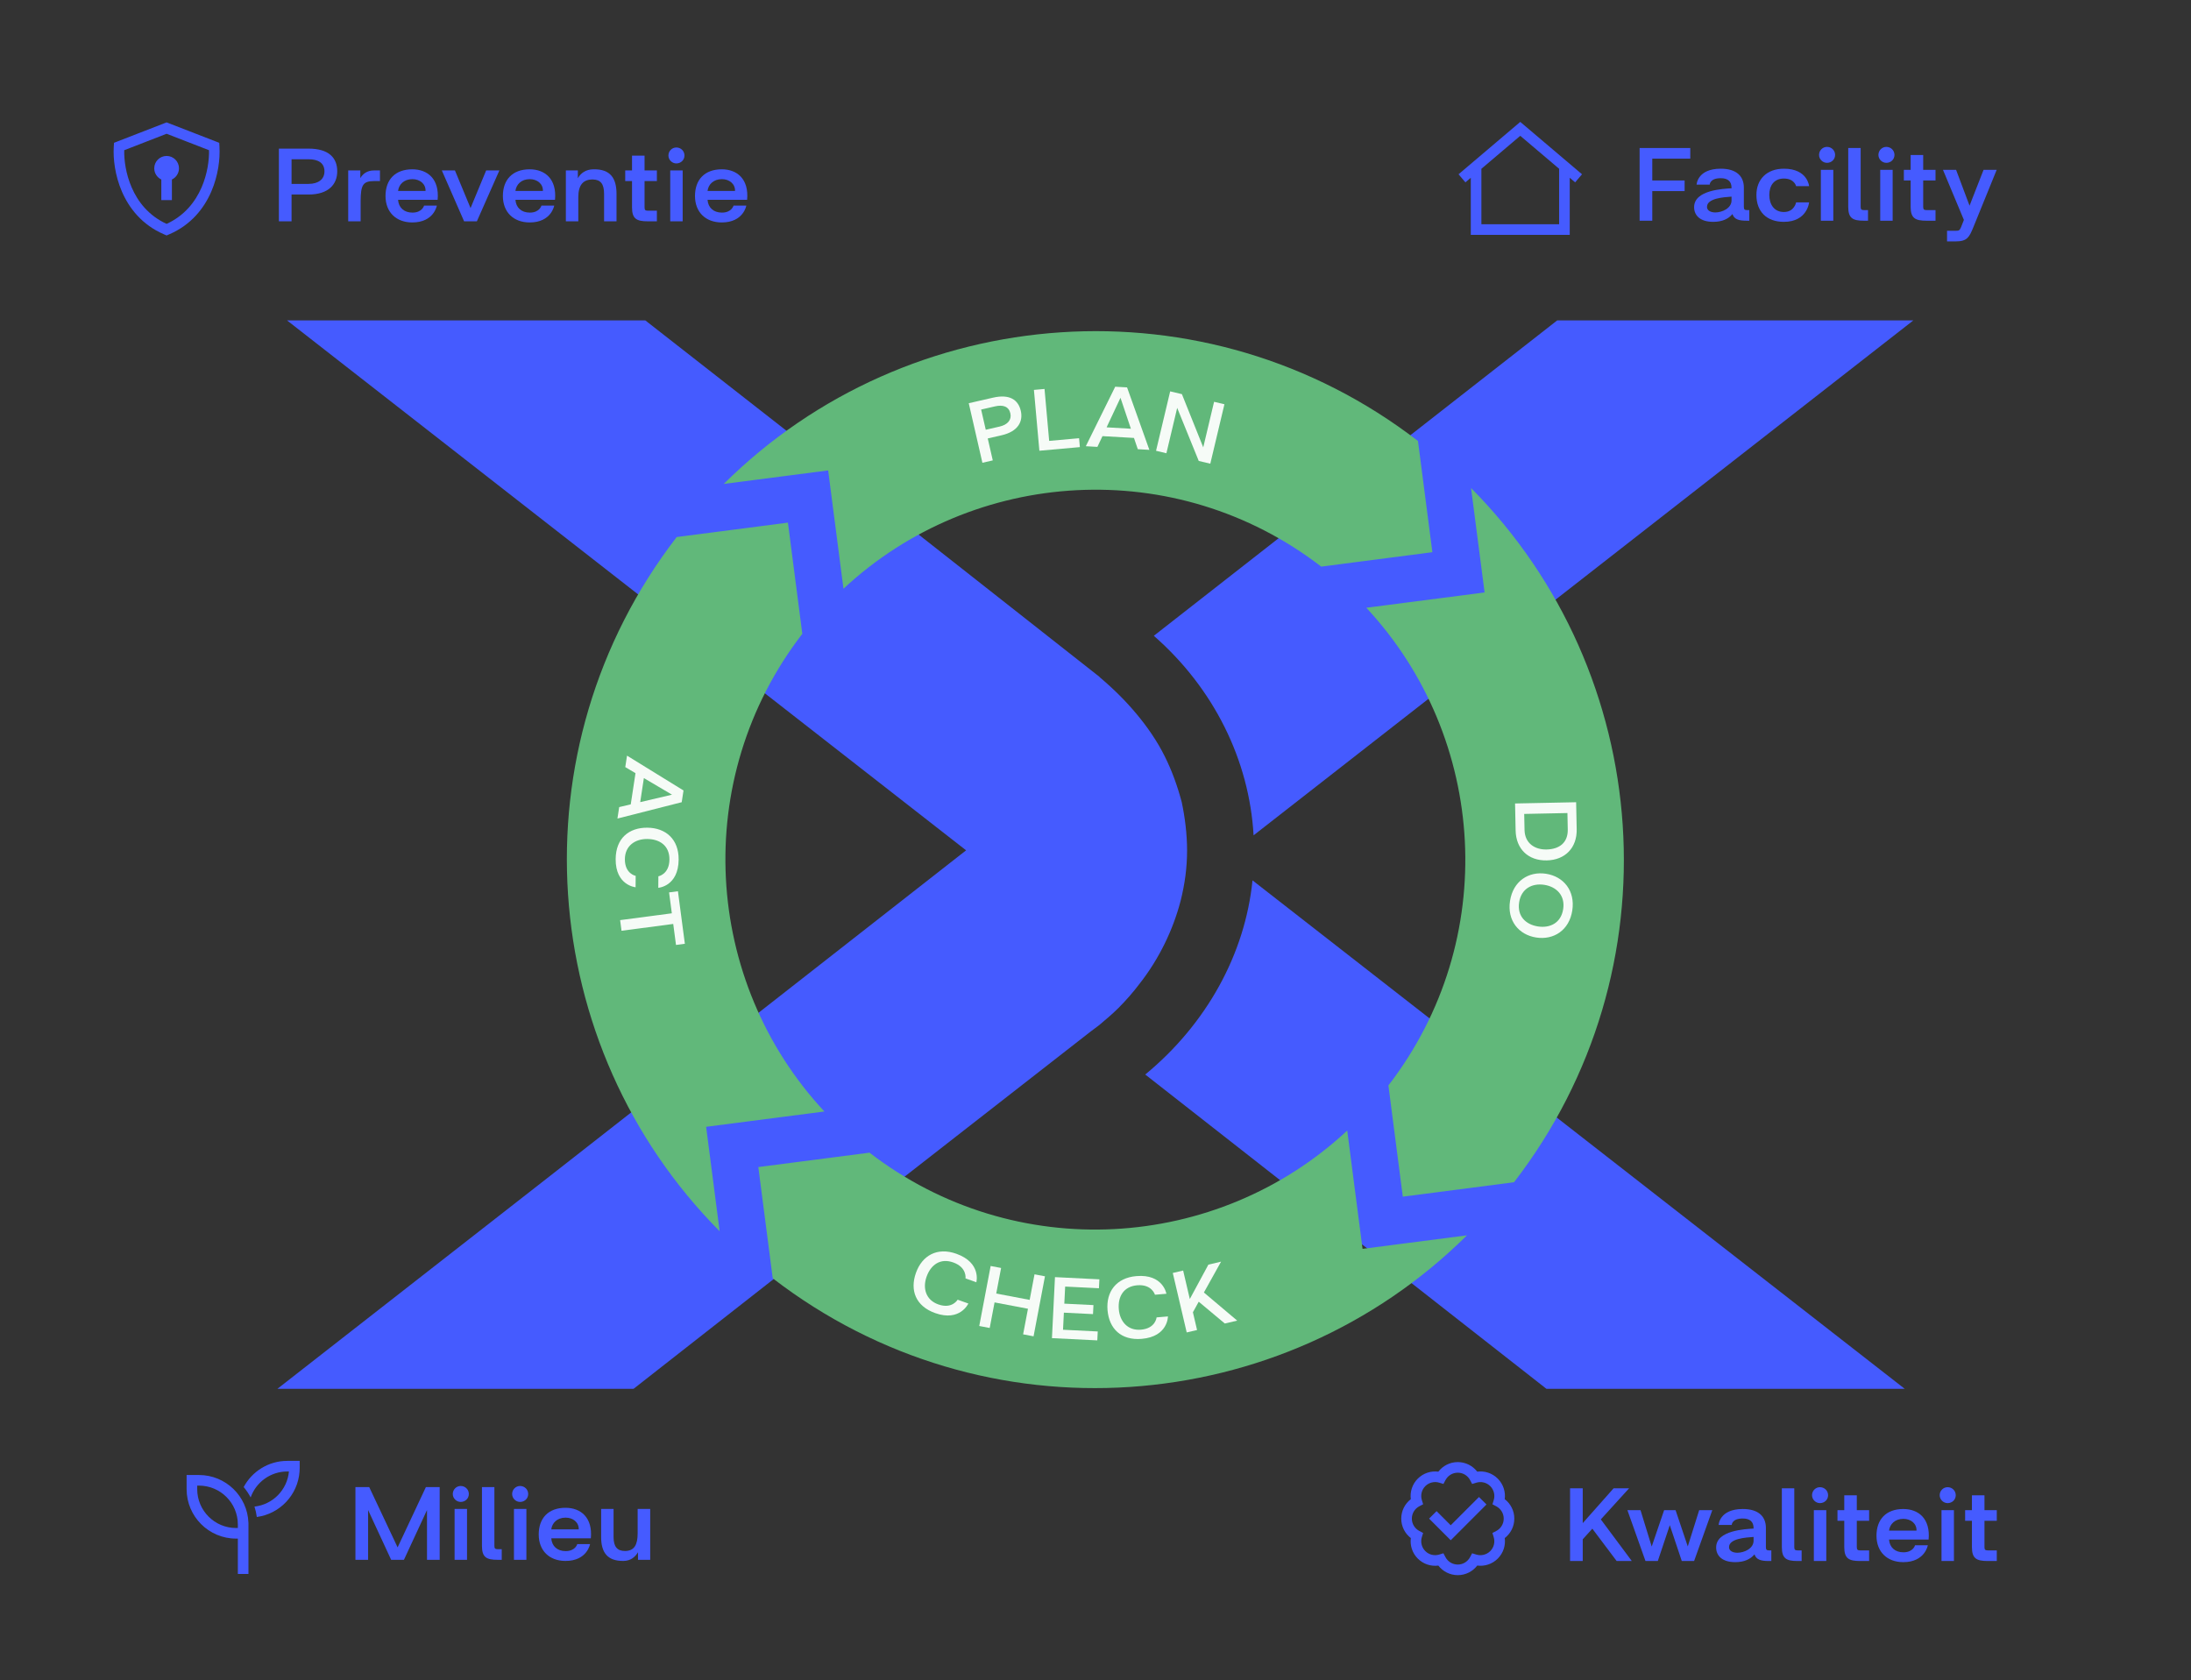
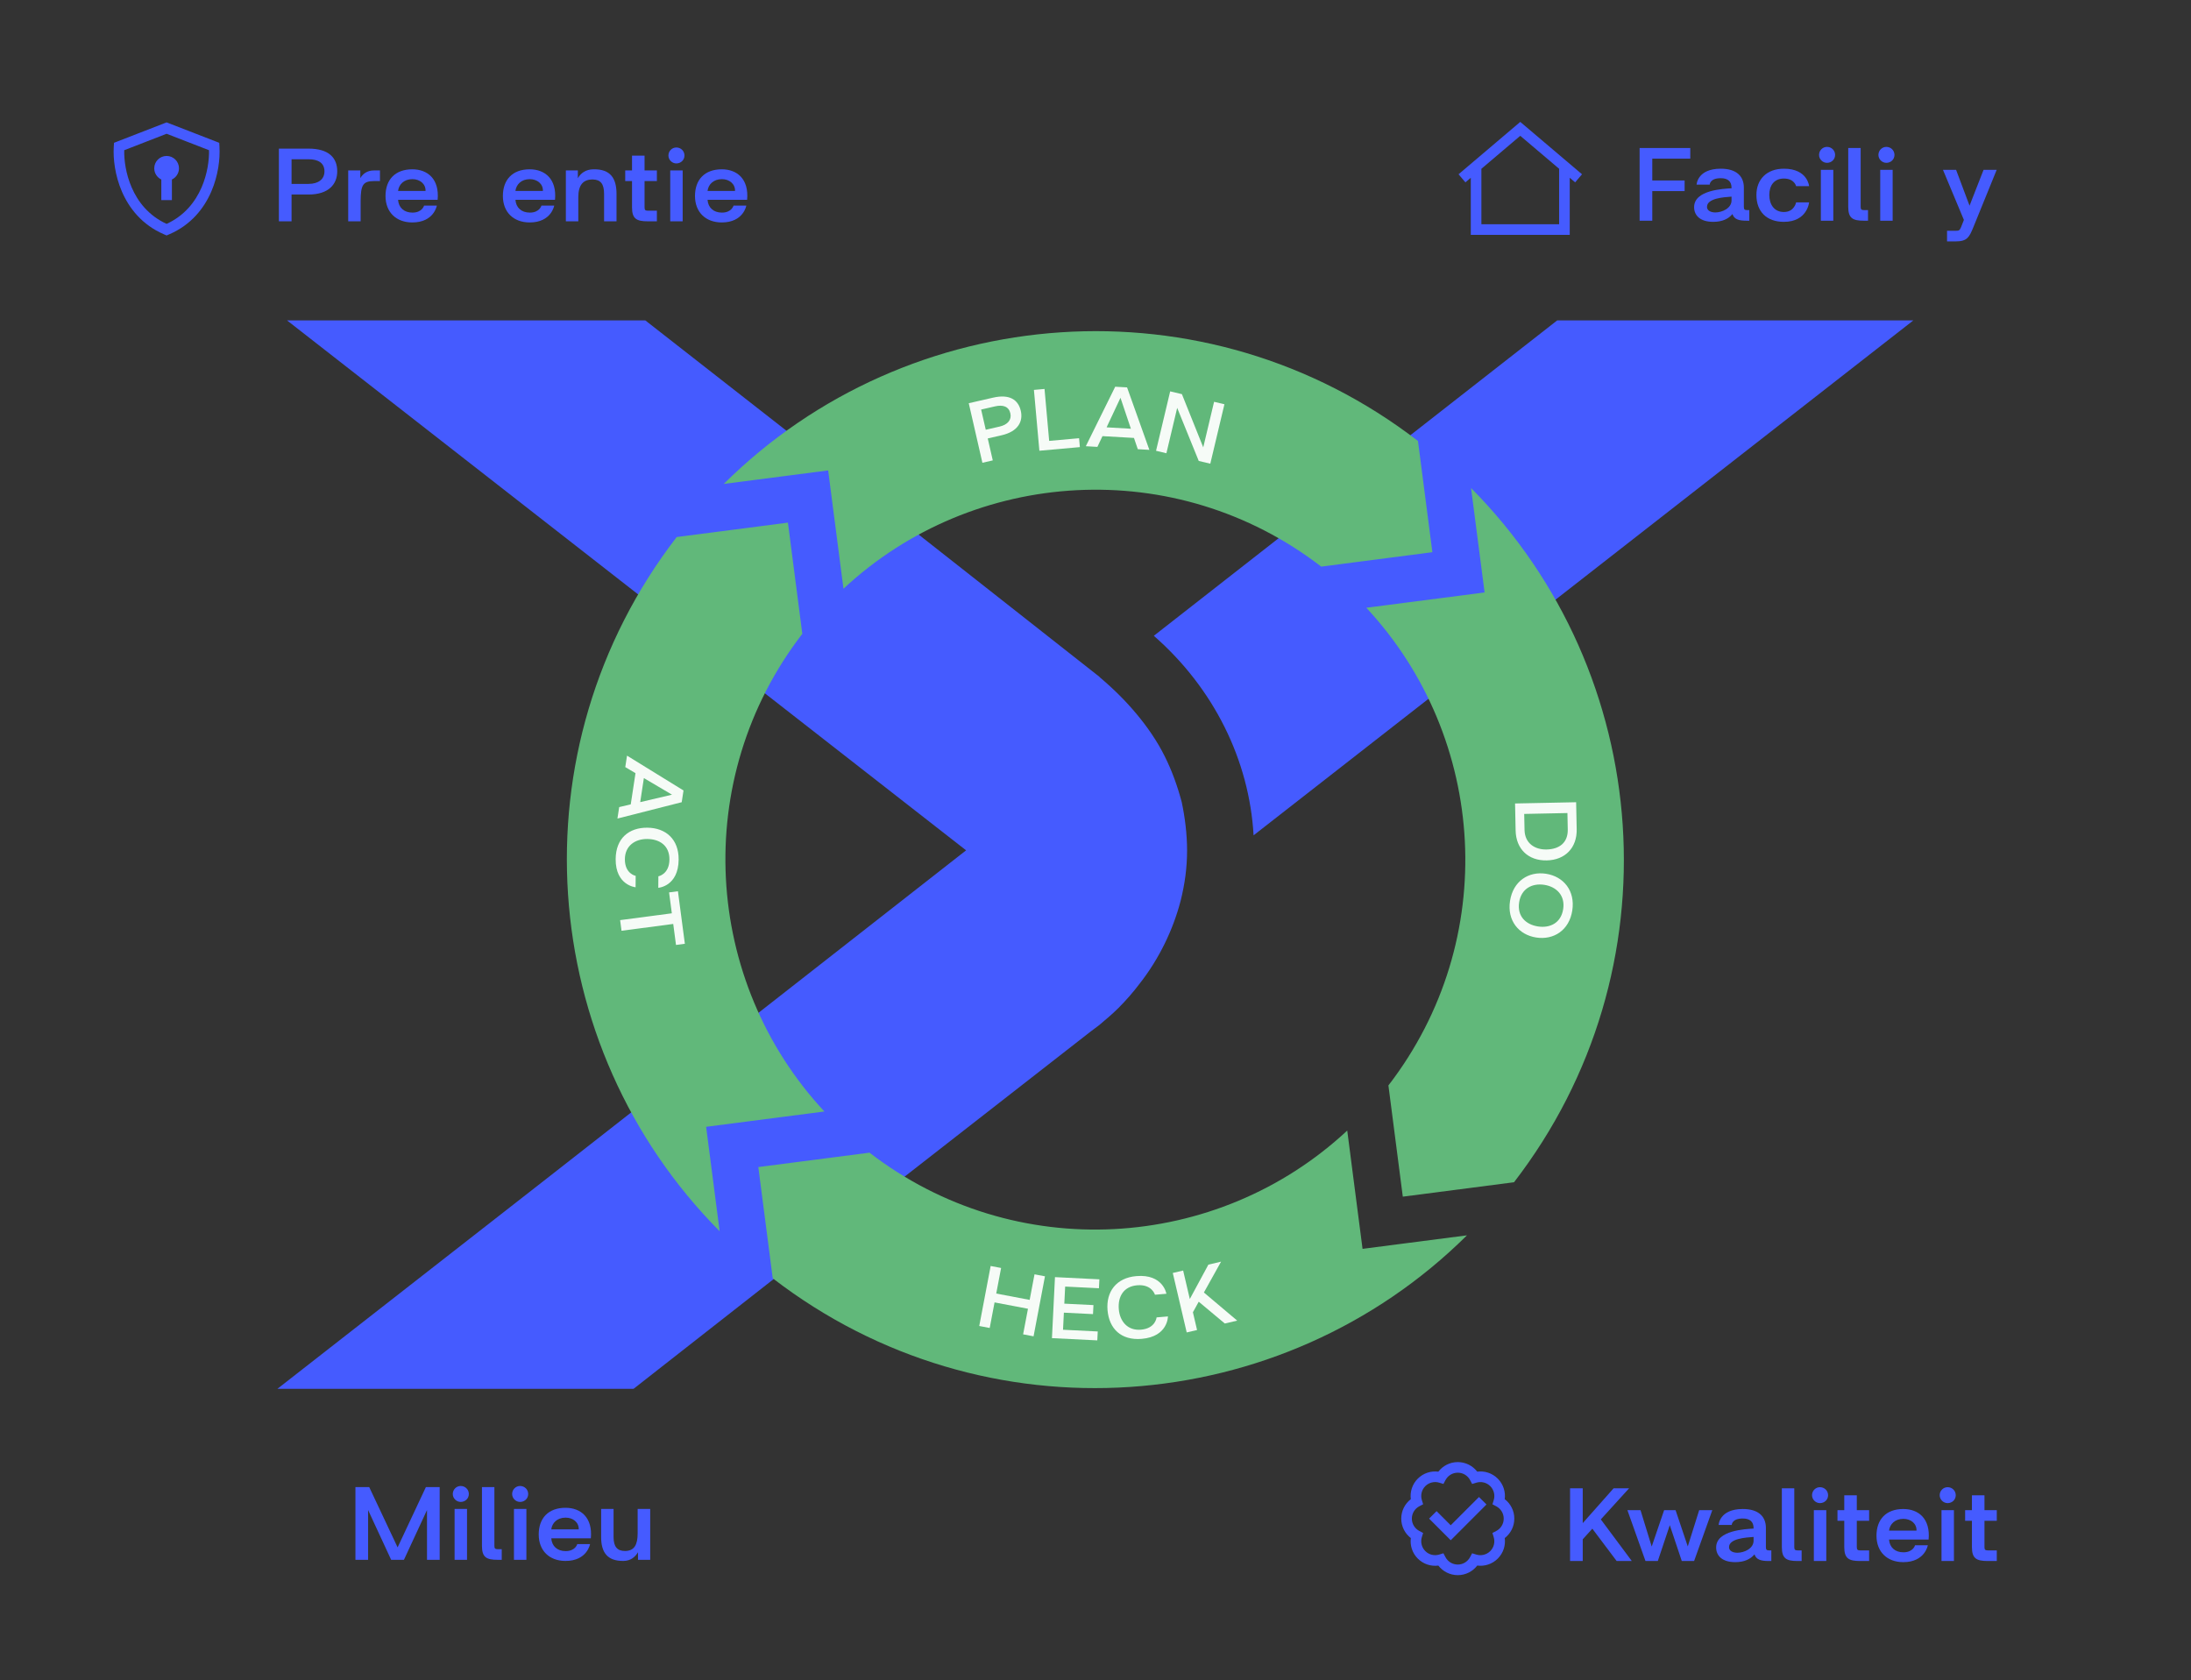
<svg xmlns="http://www.w3.org/2000/svg" id="elements" viewBox="0 0 8390.42 6434.54">
  <rect x="0" y="0" width="8390.42" height="6434.54" fill="#333333" stroke="none" />
  <defs>
    <style>
      .cls-1 {
        fill: #455BFF;
      }

      .cls-1, .cls-2, .cls-3 {
        stroke-width: 0px;
      }

      .cls-2 {
        fill: #fff;
        opacity: .94;
      }

      .cls-3 {
        fill: #61b87a;
      }
    </style>
  </defs>
  <g>
    <path class="cls-1" d="M5835.04,477.97l223.27,189.44-26.3,30.95-20.72-17.59v218.61h-378.88v-218.61l-20.64,17.59-26.3-30.95,223.27-189.44,13.11-11.16,13.11,11.16h.09ZM5821.85,520.09l-148.84,126.26v212.44h297.69v-212.44l-148.84-126.26Z" />
    <path class="cls-1" d="M6327.38,607.54v83.57h123.84v40.7h-123.84v113.45h-48.5v-278.43h193.99v40.7h-145.49Z" />
    <path class="cls-1" d="M6698.9,804.56v40.7h-9.96c-32.04,0-48.06-6.06-54.56-25.55-15.15,18.62-39.4,29.88-73.61,29.88-50.66,0-73.18-25.11-73.18-56.29,0-66.25,113.01-70.15,143.33-72.31v-1.73c0-25.11-14.72-36.81-41.57-36.81-42,0-42,24.68-42,24.68h-50.23s2.16-61.06,92.66-61.06c60.62,0,88.34,29.44,88.34,72.31v73.61c0,9.53,2.6,12.56,11.26,12.56h9.53ZM6630.92,767.75v-14.72c-31.18,2.16-94.4,6.5-93.96,39.4,0,13.86,13.86,20.79,31.18,21.22,27.28,0,62.79-16.46,62.79-45.9Z" />
    <path class="cls-1" d="M6927.96,775.11s-6.93,74.48-96.56,74.48c-66.68,0-105.22-39.84-105.22-103.06,0-58.89,38.97-100.46,105.22-100.46,90.93,0,96.56,66.68,96.56,66.68h-49.8s-6.5-29.01-46.77-29.01c-36.81,0-55.86,25.98-55.86,62.79s19.05,65.39,55.86,65.39c40.27,0,46.77-36.81,46.77-36.81h49.8Z" />
    <path class="cls-1" d="M6996.37,623.56c-16.46,0-30.31-13.86-30.31-30.31,0-17.32,13.86-30.74,30.31-30.74,17.32,0,31.18,13.42,31.18,30.74s-13.86,30.31-31.18,30.31ZM6972.99,845.26v-194.86h47.63v194.86h-47.63Z" />
    <path class="cls-1" d="M7137.97,845.26c-43.73,0-60.19-9.96-60.19-53.69v-224.73h47.63v224.73c0,9.96,2.6,12.99,12.56,12.99h15.59v40.7h-15.59Z" />
    <path class="cls-1" d="M7223.7,623.56c-16.46,0-30.31-13.86-30.31-30.31,0-17.32,13.86-30.74,30.31-30.74,17.32,0,31.18,13.42,31.18,30.74s-13.86,30.31-31.18,30.31ZM7200.31,845.26v-194.86h47.63v194.86h-47.63Z" />
-     <path class="cls-1" d="M7364.86,691.11v100.46c0,9.96,2.6,12.99,12.56,12.99h34.64v40.7h-34.64c-43.73,0-60.62-9.96-60.62-53.69v-100.46h-25.98v-40.7h25.98v-56.73h48.06v56.73h47.2v40.7h-47.2Z" />
    <path class="cls-1" d="M7646.3,650.4l-89.63,220.4c-15.16,36.37-22.52,53.69-67.12,53.69h-33.34v-40.7h33.34c13.42,0,14.72-2.17,19.92-12.99l11.26-28.58-80.11-191.82h50.23l51.53,137.26,53.69-137.26h50.23Z" />
  </g>
  <g>
-     <path class="cls-1" d="M951.44,5831.41v196.2h-40.59v-135.31h-6.77c-104.61,0-189.44-84.82-189.44-189.44v-54.13h47.36c102.33,0,185.72,81.19,189.35,182.67h.08ZM755.23,5689.33v13.53c0,82.2,66.64,148.84,148.84,148.84h6.77v-13.53c0-82.2-66.64-148.84-148.84-148.84h-6.77ZM1147.64,5621.76c0,4.57-.17,9.05-.51,13.53-6.34,89.9-75.44,162.46-163.73,174.21-1.78-13.7-4.74-27.06-8.88-39.83,70.11-7.7,125.59-64.02,131.93-134.47h-6.17c-64.87,0-120.09,41.53-140.39,99.45-7.53-14.29-16.49-27.57-26.72-39.83,31.88-59.62,94.8-100.22,167.11-100.22h47.36v27.15Z" />
    <path class="cls-1" d="M1683.71,5973.49h-48.5v-190.53l-88.33,190.53h-48.93l-88.33-190.53v190.53h-48.5v-278.43h52.83l108.69,230.79,108.25-230.79h52.83v278.43Z" />
    <path class="cls-1" d="M1764.24,5751.79c-16.46,0-30.31-13.86-30.31-30.31,0-17.32,13.86-30.74,30.31-30.74,17.32,0,31.18,13.42,31.18,30.74s-13.86,30.31-31.18,30.31ZM1740.86,5973.49v-194.86h47.63v194.86h-47.63Z" />
    <path class="cls-1" d="M1905.83,5973.49c-43.73,0-60.19-9.96-60.19-53.69v-224.73h47.63v224.73c0,9.96,2.6,12.99,12.56,12.99h15.59v40.7h-15.59Z" />
    <path class="cls-1" d="M1991.57,5751.79c-16.46,0-30.31-13.86-30.31-30.31,0-17.32,13.86-30.74,30.31-30.74,17.32,0,31.18,13.42,31.18,30.74s-13.86,30.31-31.18,30.31ZM1968.18,5973.49v-194.86h47.63v194.86h-47.63Z" />
    <path class="cls-1" d="M2262.63,5891.22h-151.55c2.16,29.88,22.95,48.93,54.99,48.93,37.67,0,44.6-26.85,44.6-26.85h48.93s-10.83,64.52-93.96,64.52c-61.92,0-102.62-39.4-102.62-101.33s36.37-102.19,102.62-102.19c58.46,0,104.36,37.24,96.99,116.91ZM2111.07,5857.01h105.22c.87-26.85-21.65-45.03-50.23-45.03-32.91,0-51.96,20.78-54.99,45.03Z" />
    <path class="cls-1" d="M2489.95,5778.63v194.86h-46.76v-29.01c-9.96,16.89-26.85,32.91-54.99,33.34-62.35.86-86.17-32.48-86.17-91.8v-107.39h47.63v107.39c0,38.11,14.72,53.69,43.73,53.69,35.94,0,48.5-24.25,48.5-67.98v-93.1h48.06Z" />
  </g>
  <g>
    <path class="cls-1" d="M840.49,564.26c2.45,42.2-4.14,106.73-31.54,169.9-27.66,63.68-76.96,126.85-160.18,162.88l-10.74,4.65-10.74-4.65c-83.22-36.03-132.52-99.29-160.18-162.88-27.4-63.09-34-127.7-31.54-169.9l1.02-17.34,16.15-6.34,175.48-68.08,9.81-3.81,9.81,3.81,175.48,68.08,16.24,6.34,1.02,17.34h-.08ZM475.74,575.25c-.85,36.79,5.84,90.41,28.59,142.76,23.85,54.97,65.12,108,133.71,139.37,68.59-31.46,109.86-84.49,133.79-139.37,22.75-52.35,29.43-105.97,28.59-142.76l-162.38-63-162.29,63h0ZM658.33,687.39v78.99h-40.59v-78.99c-15.98-7.61-27.06-23.93-27.06-42.79,0-26.13,21.23-47.36,47.36-47.36s47.36,21.23,47.36,47.36c0,18.86-11.08,35.18-27.06,42.79Z" />
    <path class="cls-1" d="M1291.44,656.18c0,49.36-32.91,88.77-109.98,88.77h-64.95v102.62h-48.5v-278.43h113.45c77.08,0,109.98,34.64,109.98,87.04ZM1242.51,656.18c0-32.04-23.82-46.33-61.05-46.33h-64.95v94.4h64.95c37.67,0,61.05-17.75,61.05-48.06Z" />
    <path class="cls-1" d="M1455.11,652.71v40.7h-21.65c-43.73,0-51.96,14.72-52.39,76.21v77.94h-47.63v-194.86h46.33v29.44c9.09-15.16,24.68-29.44,52.39-29.44h22.95Z" />
    <path class="cls-1" d="M1675.95,765.29h-151.55c2.16,29.88,22.95,48.93,54.99,48.93,37.67,0,44.6-26.85,44.6-26.85h48.93s-10.83,64.52-93.96,64.52c-61.92,0-102.62-39.4-102.62-101.32s36.37-102.19,102.62-102.19c58.46,0,104.36,37.24,96.99,116.91ZM1524.39,731.09h105.22c.87-26.85-21.65-45.03-50.23-45.03-32.91,0-51.96,20.78-54.99,45.03Z" />
-     <path class="cls-1" d="M1912.37,652.71l-86.17,194.86h-48.93l-85.3-194.86h50.23l59.76,144.19,59.76-144.19h50.66Z" />
    <path class="cls-1" d="M2125.41,765.29h-151.55c2.16,29.88,22.95,48.93,54.99,48.93,37.67,0,44.6-26.85,44.6-26.85h48.93s-10.83,64.52-93.96,64.52c-61.92,0-102.62-39.4-102.62-101.32s36.37-102.19,102.62-102.19c58.46,0,104.36,37.24,96.99,116.91ZM1973.85,731.09h105.22c.87-26.85-21.65-45.03-50.23-45.03-32.91,0-51.96,20.78-54.99,45.03Z" />
    <path class="cls-1" d="M2360.96,742.78v104.79h-47.63v-104.79c0-38.1-12.99-54.99-43.3-55.43-37.24-.43-55.43,21.65-55.43,67.98v92.23h-47.63v-194.86h45.9v29.88c11.26-19.92,30.74-33.77,59.32-34.21,66.68-1.3,88.77,35.51,88.77,94.4Z" />
    <path class="cls-1" d="M2468.34,693.41v100.46c0,9.96,2.6,12.99,12.56,12.99h34.64v40.7h-34.64c-43.73,0-60.62-9.96-60.62-53.69v-100.46h-25.98v-40.7h25.98v-56.73h48.06v56.73h47.2v40.7h-47.2Z" />
    <path class="cls-1" d="M2590.01,625.86c-16.46,0-30.31-13.86-30.31-30.31,0-17.32,13.86-30.74,30.31-30.74,17.32,0,31.18,13.42,31.18,30.74s-13.86,30.31-31.18,30.31ZM2566.63,847.57v-194.86h47.63v194.86h-47.63Z" />
    <path class="cls-1" d="M2861.08,765.29h-151.55c2.16,29.88,22.95,48.93,54.99,48.93,37.67,0,44.6-26.85,44.6-26.85h48.93s-10.83,64.52-93.96,64.52c-61.92,0-102.62-39.4-102.62-101.32s36.37-102.19,102.62-102.19c58.46,0,104.36,37.24,96.99,116.91ZM2709.52,731.09h105.22c.87-26.85-21.65-45.03-50.23-45.03-32.91,0-51.96,20.78-54.99,45.03Z" />
  </g>
  <g>
    <path class="cls-1" d="M5657,5635.86c27.91-3.64,57.17,5.24,78.65,26.72,21.48,21.48,30.36,50.74,26.72,78.65,22.33,17.17,36.7,44.15,36.7,74.51s-14.38,57.34-36.62,74.42c3.64,27.91-5.24,57.17-26.72,78.65-21.48,21.48-50.74,30.36-78.65,26.72-17.17,22.33-44.15,36.7-74.51,36.7s-57.34-14.38-74.42-36.62c-27.91,3.64-57.17-5.24-78.65-26.72-21.48-21.48-30.36-50.74-26.72-78.65-22.33-17.17-36.7-44.15-36.7-74.51s14.38-57.34,36.62-74.42c-3.64-27.91,5.24-57.17,26.72-78.65,21.48-21.48,50.74-30.36,78.65-26.72,17.17-22.33,44.15-36.7,74.51-36.7s57.34,14.38,74.42,36.62ZM5527.61,5682.96l-16.07-4.91c-18.27-5.58-38.82-1.1-53.28,13.28-14.46,14.38-18.86,35.1-13.28,53.36l4.91,16.07-14.88,7.86c-16.91,8.96-28.33,26.72-28.33,47.11s11.42,38.14,28.33,47.11l14.8,7.86-4.91,16.07c-5.58,18.27-1.1,38.82,13.28,53.28,14.38,14.46,35.1,18.86,53.36,13.28l16.07-4.9,7.78,14.88c8.96,16.91,26.72,28.33,47.11,28.33s38.14-11.42,47.11-28.33l7.86-14.8,16.07,4.91c18.27,5.58,38.9,1.1,53.36-13.28,14.46-14.38,18.86-35.1,13.28-53.36l-4.9-16.07,14.88-7.78c16.91-8.96,28.33-26.72,28.33-47.11s-11.42-38.14-28.33-47.11l-14.8-7.86,4.91-16.07c5.58-18.27,1.1-38.9-13.28-53.36-14.38-14.46-35.1-18.86-53.36-13.28l-16.07,4.9-7.86-14.88c-8.96-16.91-26.72-28.33-47.11-28.33s-38.14,11.42-47.11,28.33l-7.86,14.8ZM5569.98,5884.24l-14.38,14.38-14.38-14.38-54.13-54.13-14.38-14.38,28.67-28.67,14.38,14.38,39.75,39.75,93.87-93.87,14.38-14.38,28.75,28.67-14.38,14.38-108.17,108.25Z" />
    <path class="cls-1" d="M6097.86,5854.27l-36.81,40.7v83.14h-48.5v-278.43h48.5v133.37l118.21-133.37h59.32l-108.25,119.08,118.65,159.35h-58.02l-93.1-123.84Z" />
    <path class="cls-1" d="M6557.28,5783.26l-69.72,194.86h-47.2l-45.9-137.27-45.9,137.27h-47.2l-69.28-194.86h50.23l42.87,139.43,47.63-139.43h43.74l46.77,139,43.73-139h50.23Z" />
    <path class="cls-1" d="M6783.3,5937.41v40.7h-9.96c-32.04,0-48.06-6.06-54.56-25.55-15.15,18.62-39.4,29.88-73.61,29.88-50.66,0-73.18-25.11-73.18-56.29,0-66.25,113.01-70.15,143.33-72.31v-1.73c0-25.11-14.72-36.81-41.57-36.81-42,0-42,24.68-42,24.68h-50.23s2.16-61.05,92.66-61.05c60.62,0,88.34,29.44,88.34,72.31v73.61c0,9.53,2.6,12.56,11.26,12.56h9.53ZM6715.32,5900.6v-14.72c-31.18,2.17-94.4,6.5-93.96,39.4,0,13.86,13.86,20.78,31.18,21.22,27.28,0,62.79-16.46,62.79-45.9Z" />
    <path class="cls-1" d="M6883.76,5978.11c-43.73,0-60.19-9.96-60.19-53.69v-224.73h47.63v224.73c0,9.96,2.6,12.99,12.56,12.99h15.59v40.7h-15.59Z" />
    <path class="cls-1" d="M6969.49,5756.41c-16.46,0-30.31-13.86-30.31-30.31,0-17.32,13.86-30.74,30.31-30.74,17.32,0,31.18,13.42,31.18,30.74s-13.86,30.31-31.18,30.31ZM6946.11,5978.11v-194.86h47.63v194.86h-47.63Z" />
    <path class="cls-1" d="M7110.65,5823.96v100.46c0,9.96,2.6,12.99,12.56,12.99h34.64v40.7h-34.64c-43.73,0-60.62-9.96-60.62-53.69v-100.46h-25.98v-40.7h25.98v-56.72h48.06v56.72h47.2v40.7h-47.2Z" />
    <path class="cls-1" d="M7385.61,5895.84h-151.55c2.17,29.88,22.95,48.93,54.99,48.93,37.67,0,44.6-26.85,44.6-26.85h48.93s-10.83,64.52-93.96,64.52c-61.92,0-102.63-39.4-102.63-101.32s36.37-102.19,102.63-102.19c58.46,0,104.35,37.24,96.99,116.91ZM7234.06,5861.63h105.22c.86-26.85-21.65-45.03-50.23-45.03-32.91,0-51.96,20.78-54.99,45.03Z" />
    <path class="cls-1" d="M7458.35,5756.41c-16.46,0-30.31-13.86-30.31-30.31,0-17.32,13.86-30.74,30.31-30.74,17.32,0,31.18,13.42,31.18,30.74s-13.86,30.31-31.18,30.31ZM7434.96,5978.11v-194.86h47.63v194.86h-47.63Z" />
    <path class="cls-1" d="M7599.51,5823.96v100.46c0,9.96,2.6,12.99,12.56,12.99h34.64v40.7h-34.64c-43.73,0-60.62-9.96-60.62-53.69v-100.46h-25.98v-40.7h25.98v-56.72h48.06v56.72h47.2v40.7h-47.2Z" />
  </g>
  <g id="_Layer_" data-name="&amp;lt;Layer&amp;gt;">
    <g>
-       <path class="cls-1" d="M4385.7,4115.05l1536.4,1203.65h1372.08l-2497.68-1947.21c-28.76,283.45-176.65,550.48-410.8,743.55Z" />
      <path class="cls-1" d="M4800.61,3198.96l2526.44-1971.85h-1363.87l-1544.62,1207.76c230.05,201.29,365.61,476.53,382.05,764.09Z" />
      <path class="cls-1" d="M4545.91,3256.47c0-61.62-8.22-127.35-20.54-184.86-16.43-61.62-36.97-119.13-65.73-176.65-28.76-57.51-65.73-110.92-106.81-160.21-41.08-49.3-86.27-94.48-139.67-139.67l-4.11-4.11-1059.87-833.93-677.82-529.94h-1372.08l2600.38,2029.37-1606.24,1257.06-1031.12,805.17h1363.87l891.44-698.37,858.58-669.61,32.86-24.65h0c24.65-20.54,53.4-45.19,73.94-65.73,28.76-28.76,57.51-61.62,82.16-94.48,73.94-94.48,127.35-205.4,156.11-316.32,16.43-65.73,24.65-127.35,24.65-193.08Z" />
    </g>
  </g>
  <g>
    <g>
      <g>
        <path class="cls-3" d="M3171.44,1801.57l22.9,177,35.76,275.99c497.99-464.08,1272.65-513.81,1829.55-84.58h0l.04-.05,425.61-55.2-55.11-425.53.16-.18h0c-812.64-626.32-1949.66-538.69-2658.73,164.24l222.76-28.77,177.05-22.93Z" />
        <path class="cls-3" d="M2704.07,4315.25l452.96-58.62c-464.04-497.93-513.7-1272.61-84.54-1829.43l-.08-.08-55.08-425.65-425.61,55.11-.21-.12c-626.2,812.6-538.69,1949.67,164.32,2658.74l-28.8-222.81-22.95-177.13Z" />
        <path class="cls-3" d="M5633.42,1869.03l28.85,222.76,22.99,177.09-177.09,22.9-275.91,35.68c464.09,498.07,513.79,1272.61,84.54,1829.5h0l.18.16,55.03,425.63,425.57-55.15.18.16.03-.04c626.33-812.65,538.73-1949.55-164.36-2658.69Z" />
        <path class="cls-3" d="M5217.89,4782.66l-22.94-177.04-35.68-276c-498.03,464.13-1272.7,513.79-1829.5,84.62l-.09.09-425.65,55.08,55.11,425.62-.16.17.04.03c812.56,626.23,1949.58,538.61,2658.73-164.32l-222.81,28.8-177.04,22.94Z" />
      </g>
      <g>
        <path class="cls-2" d="M2415.44,3080.35l18.18-119.41-39.15-23.26,6.68-43.88,216.31,133.4-6.85,44.96-246.16,62.61,6.68-43.88,44.3-10.55ZM2451.69,3071.88l121.74-28.57-107.72-63.51-14.02,92.07Z" />
        <path class="cls-2" d="M2433.96,3397.88s-77.08-6.78-76.29-107.92c.62-79.67,50.78-120.76,121.36-120.22,70.58.55,120.45,44.23,119.84,122.08-.8,102.96-77.97,108.18-77.97,108.18l.34-44.02s41.9-7.68,42.34-64.43c.41-52.39-36.5-78.14-84.89-78.52-47.29-.37-85.34,26.63-85.73,77.19-.44,56.39,41.34,63.99,41.34,63.99l-.34,43.66Z" />
        <path class="cls-2" d="M2588.74,3618.82l-10.6-80.43-198.02,26.1-5.38-40.76,198.02-26.11-10.56-80.08,33.91-4.47,26.53,201.27-33.91,4.47Z" />
      </g>
      <g>
-         <path class="cls-2" d="M3708.33,4991.98s-31.69,70.59-126.97,36.68c-75.06-26.72-97.43-87.58-73.76-154.07,23.67-66.49,81.29-99.28,154.64-73.18,97,34.52,76.63,109.13,76.63,109.13l-41.47-14.76s6.49-42.1-46.98-61.13c-49.36-17.56-85.79,8.86-102.02,54.45-15.86,44.56-2.84,89.35,44.81,106.31,53.13,18.91,74.01-18.07,74.01-18.07l41.13,14.64Z" />
        <path class="cls-2" d="M4001.7,4887.78l-43.67,229.82-40.03-7.61,18.61-97.93-127.96-24.32-18.61,97.93-40.03-7.61,43.67-229.82,40.03,7.61-18.61,97.93,127.96,24.31,18.61-97.93,40.03,7.61Z" />
        <path class="cls-2" d="M4203.82,5098.99l-1.69,34.16-173.69-8.6,11.57-233.64,170.06,8.42-1.69,34.16-129.36-6.4-3.24,65.41,111.56,5.52-1.71,34.52-111.55-5.53-3.24,65.41,132.99,6.59Z" />
        <path class="cls-2" d="M4472.63,5041.39s.37,77.38-100.41,85.95c-79.39,6.75-124.94-39.4-130.92-109.73-5.98-70.33,32.9-124.02,110.48-130.62,102.59-8.73,114.93,67.64,114.93,67.64l-43.87,3.73s-11.52-41.01-68.07-36.2c-52.2,4.44-74.43,43.57-70.33,91.79,4.01,47.12,34.4,82.52,84.79,78.23,56.19-4.78,59.9-47.08,59.9-47.08l43.5-3.7Z" />
        <path class="cls-2" d="M4590.55,4985.09l-22.32,40.34,15.91,68.01-39.67,9.28-53.3-227.77,39.67-9.29,25.53,109.1,71.18-131.73,48.53-11.35-65.77,118.14,127.57,107.65-47.47,11.11-99.87-83.49Z" />
      </g>
      <g>
        <path class="cls-2" d="M5923.2,3295.04c-70.2,1.44-117.69-43.07-119.16-114.73l-2.12-103.3,233.88-4.8,2.12,103.3c1.47,71.66-44.52,118.08-114.72,119.53ZM5922.34,3253.21c49.47-1.02,82.43-26.07,81.39-76.99l-1.28-62.56-165.5,3.39,1.28,62.56c1.77,50.91,40.46,74.49,84.11,73.6Z" />
        <path class="cls-2" d="M6021.05,3486.96c-11.71,75.5-71.04,113.79-138.27,103.36-66.87-10.37-111.81-64.84-100.1-140.34,11.71-75.5,71.09-114.15,137.97-103.78,67.23,10.43,112.11,65.26,100.4,140.76ZM5986.18,3481.55c8.2-52.85-26.45-85.84-72.11-92.92-46.02-7.14-88.31,13.92-96.51,66.77-8.31,53.57,25.79,85.37,71.81,92.51,45.66,7.08,88.45-12.42,96.81-66.35Z" />
      </g>
    </g>
    <g>
      <path class="cls-2" d="M3909.18,1573.55c9.26,40.43-10.3,78.87-73.42,93.33l-53.2,12.19,19.26,84.05-39.72,9.1-52.24-228.03,92.91-21.29c63.12-14.46,96.58,7.73,106.41,50.64ZM3869.11,1582.73c-6.01-26.24-28.2-33.48-58.7-26.49l-53.19,12.19,17.71,77.31,53.19-12.19c30.85-7.07,46.67-26,40.99-50.82Z" />
      <path class="cls-2" d="M4132.32,1678.21l3.05,34.06-155.09,13.89-20.87-232.99,40.58-3.64,17.82,198.93,114.5-10.26Z" />
      <path class="cls-2" d="M4342.53,1677.15l-120.59-6.92-19.49,41.15-44.31-2.54,112.56-227.86,45.4,2.6,85.39,239.22-44.31-2.54-14.65-43.11ZM4330.71,1641.86l-39.84-118.54-53.14,113.2,92.98,5.34Z" />
      <path class="cls-2" d="M4688.95,1548.17l-54.1,227.59-44.25-10.52-82.58-203.24-41.31,173.79-39.64-9.42,54.1-227.59,44.95,10.68,81.7,203.78,41.48-174.5,39.64,9.42Z" />
    </g>
  </g>
</svg>